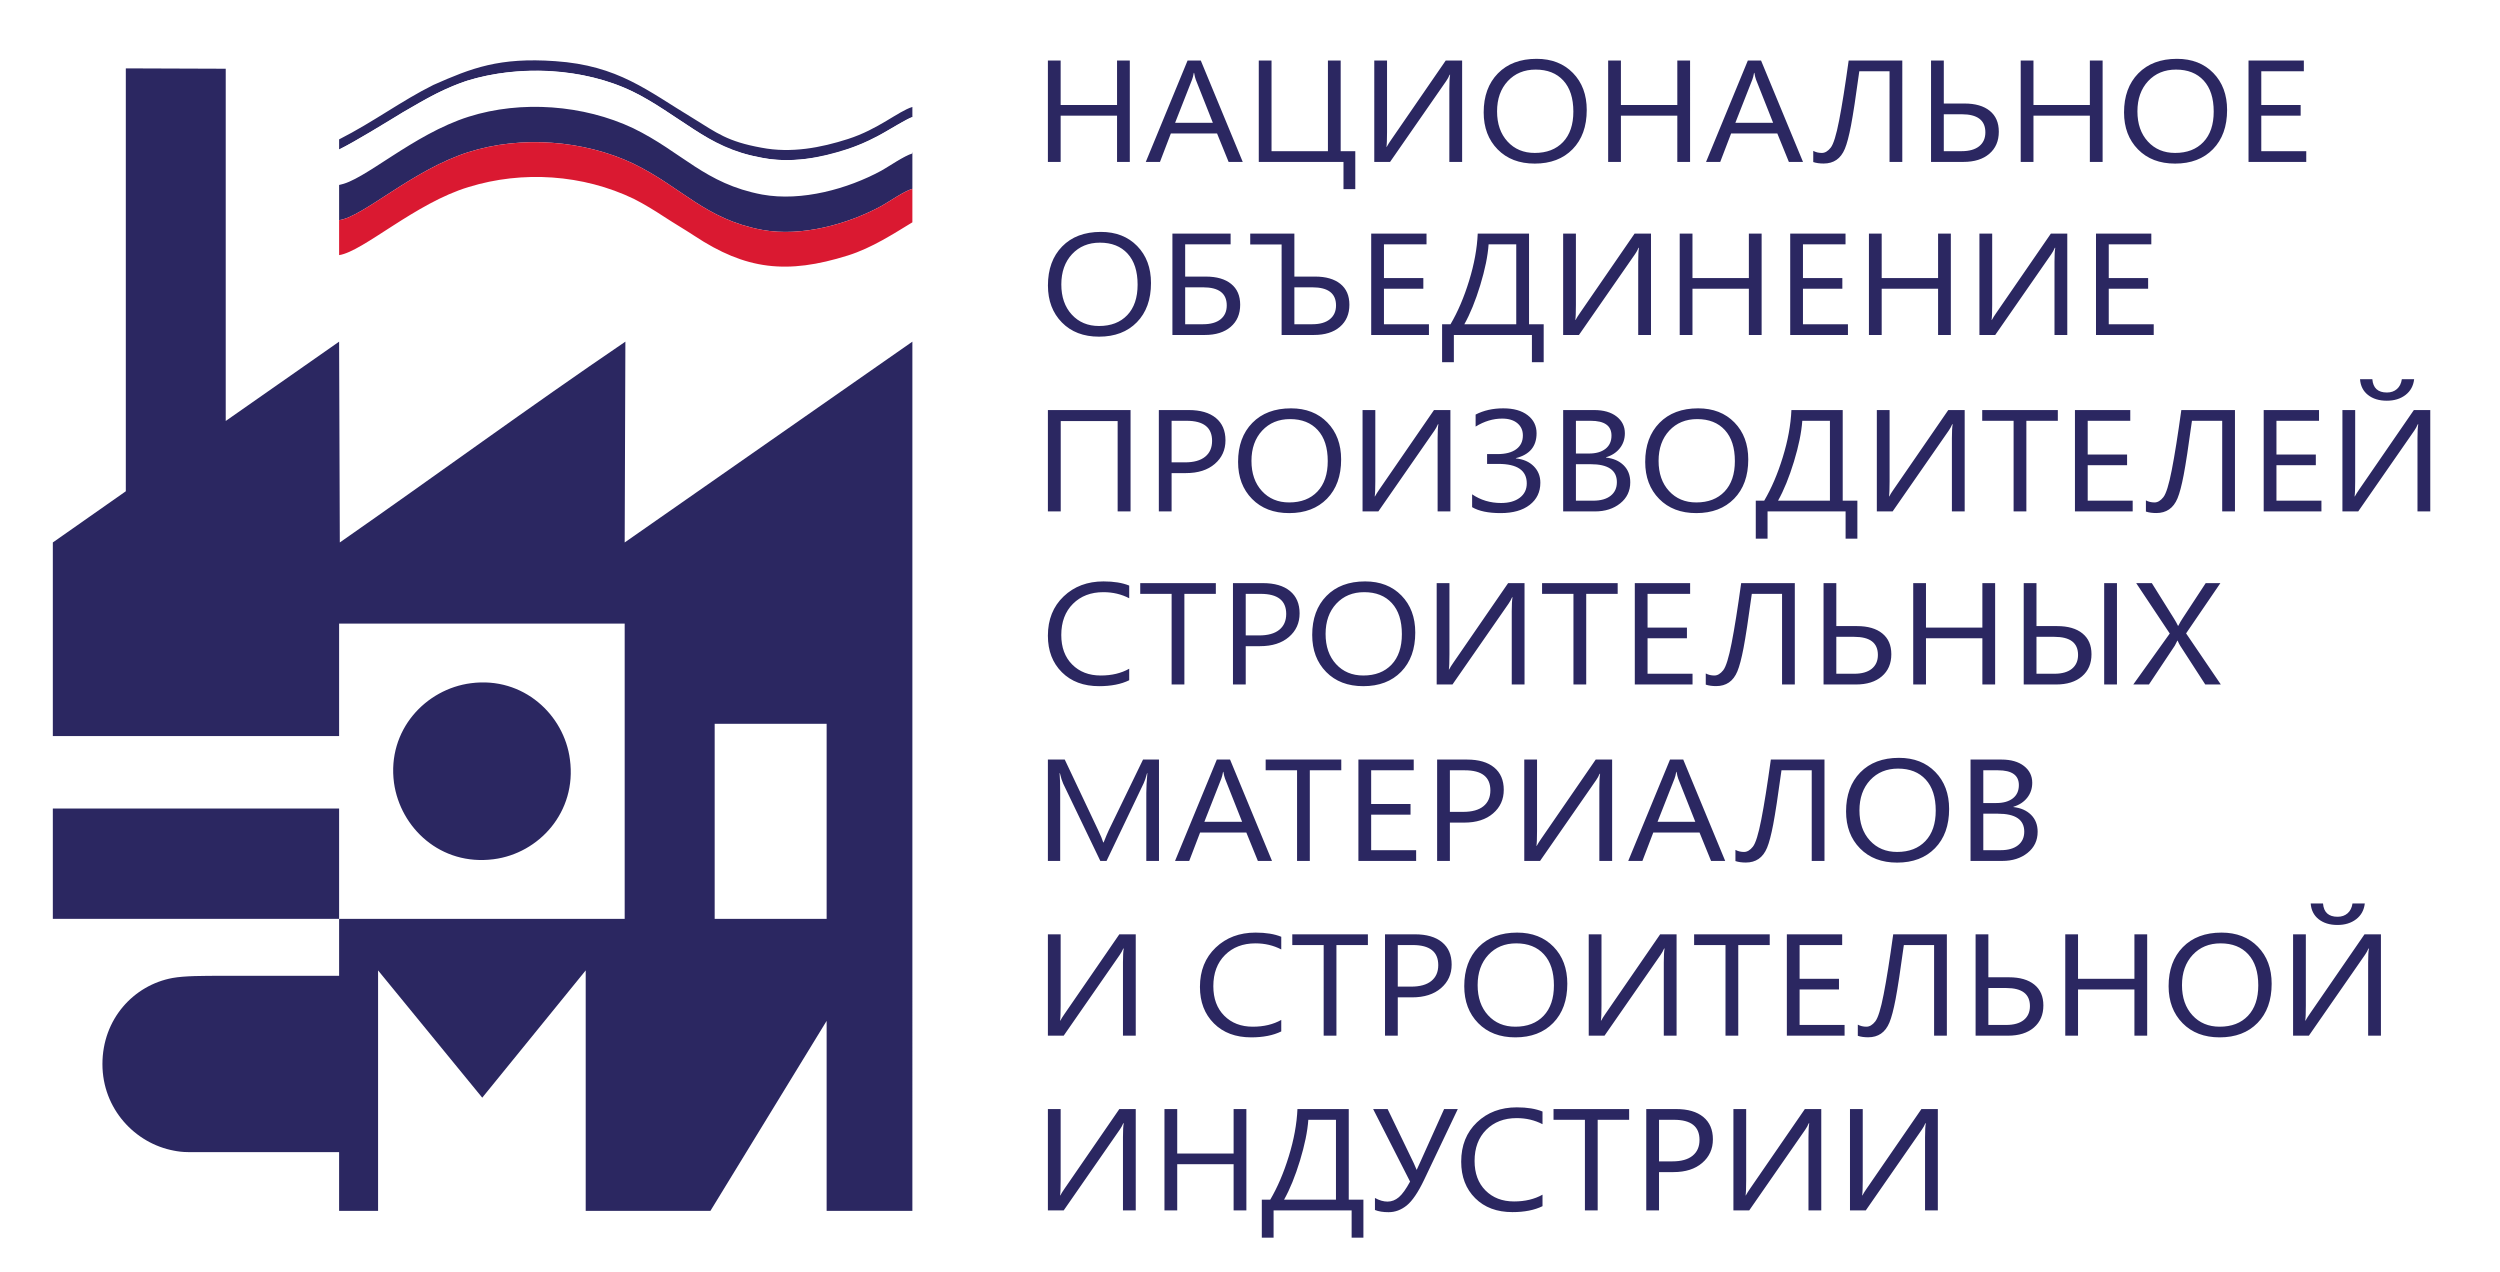
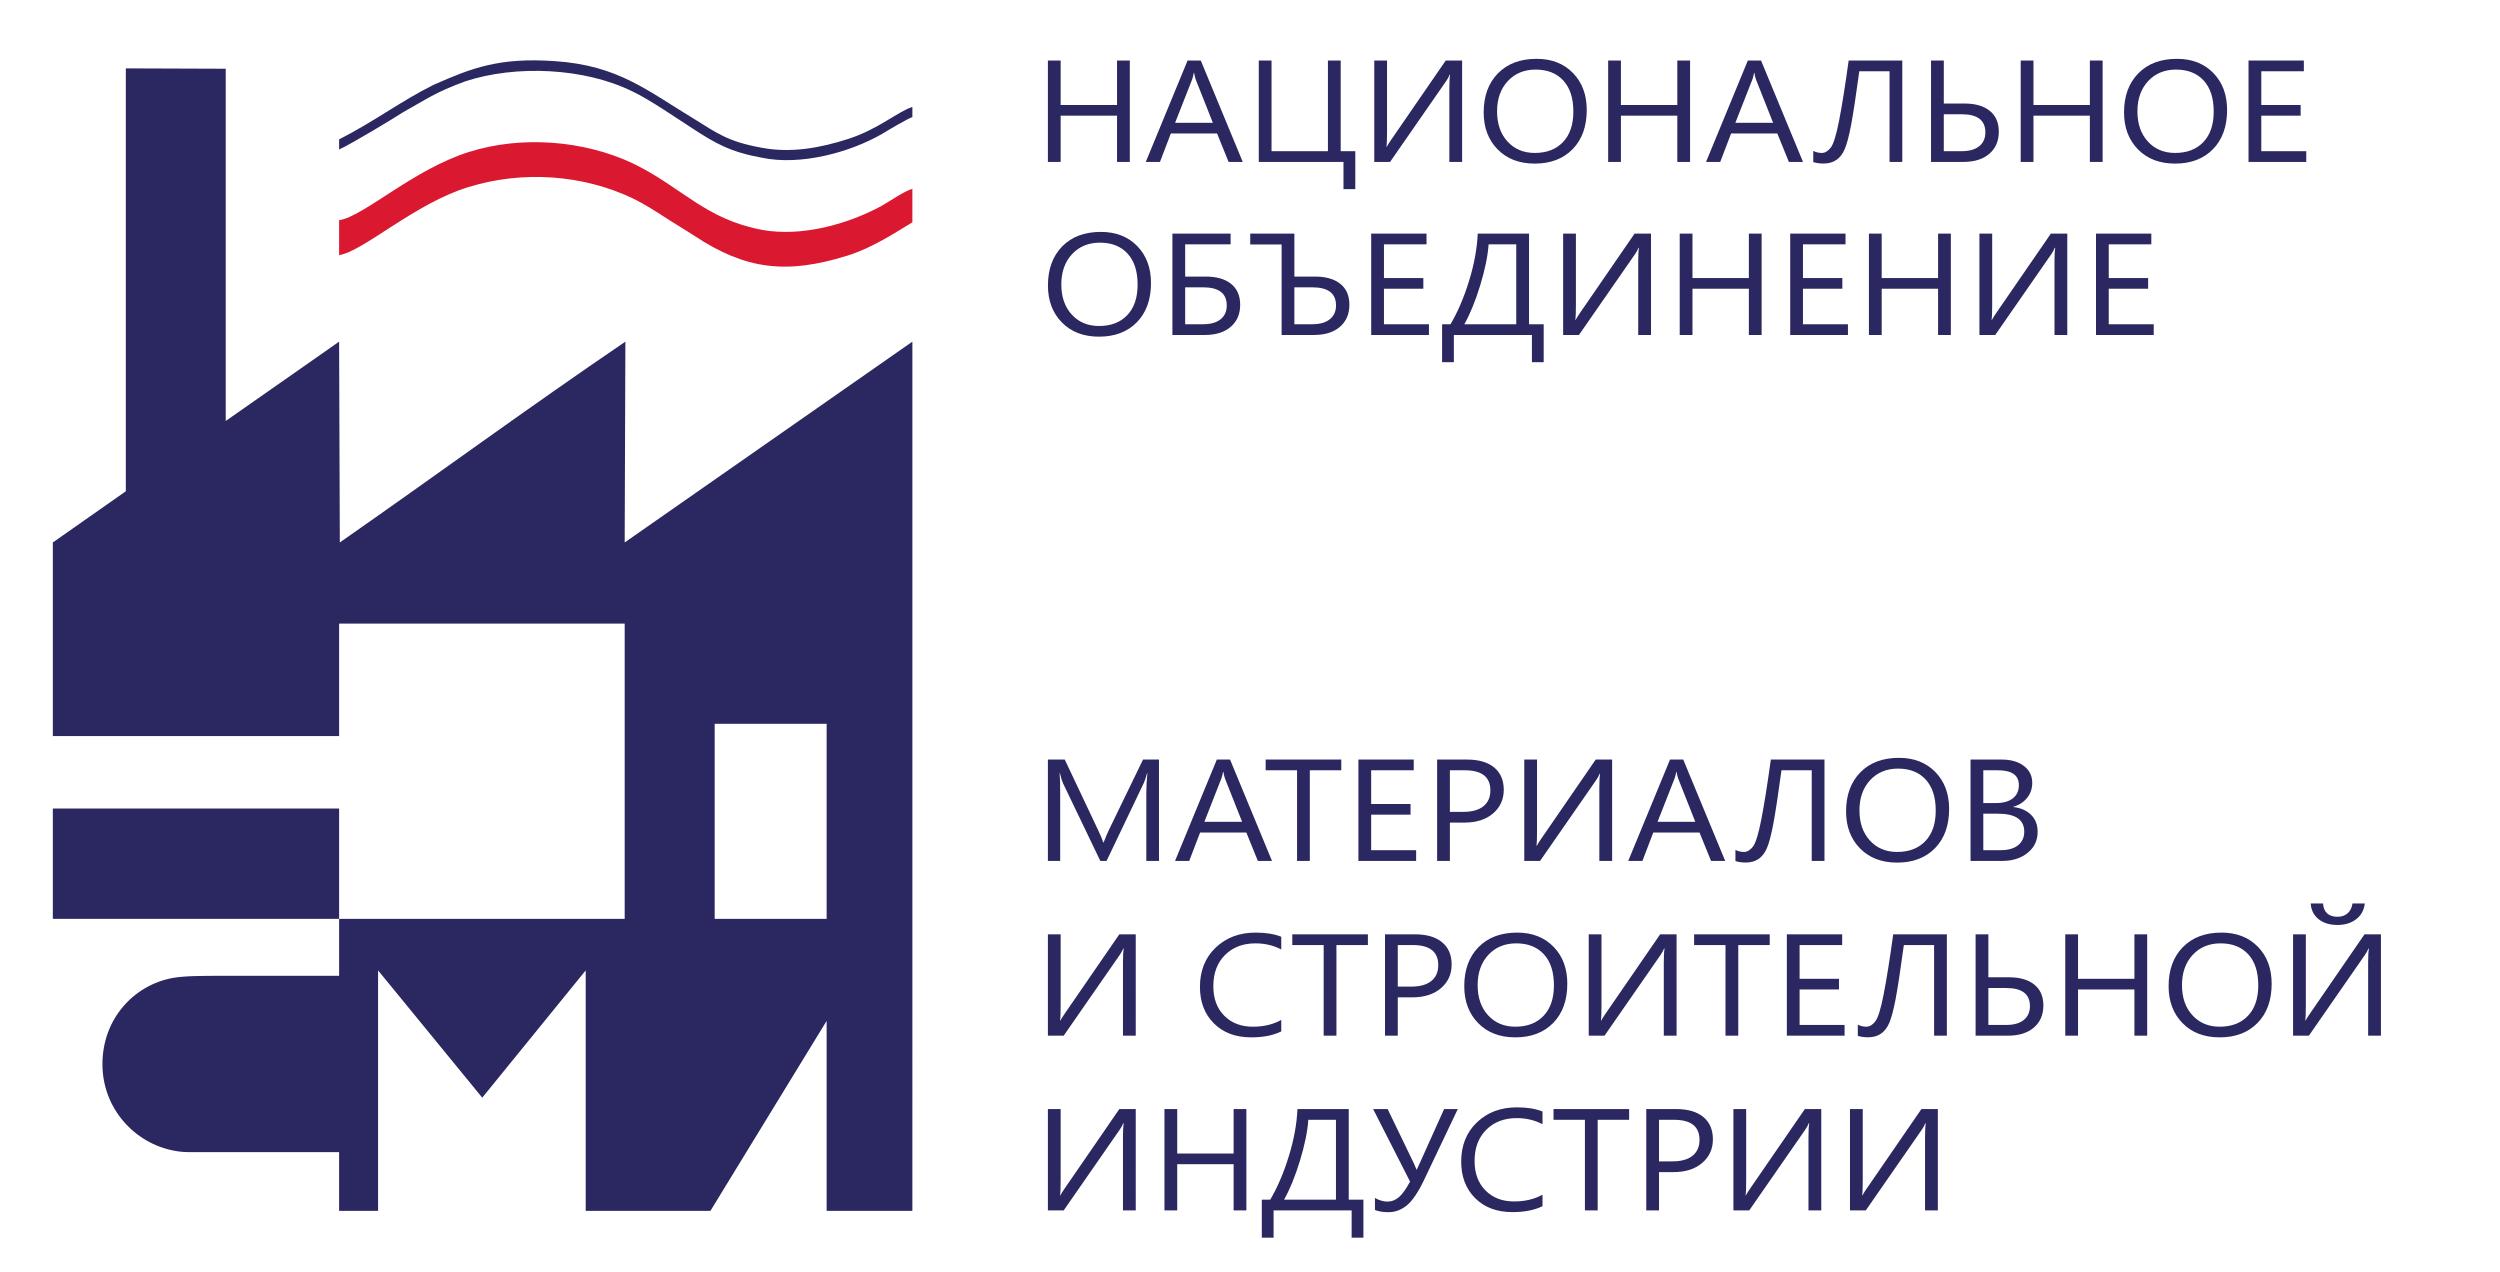
<svg xmlns="http://www.w3.org/2000/svg" xmlns:ns1="http://sodipodi.sourceforge.net/DTD/sodipodi-0.dtd" version="1.1" width="7581.002" height="3856.998" id="svg32" viewBox="0 0 7581.002 3856.998" ns1:docname="ae231496ef71f6f7c4567c25c5c25335.cdr">
  <defs id="defs36" />
  <path d="M 0,0 V 3856.998 H 7581.002 V 0 Z" style="fill:#ffffff;fill-rule:evenodd" id="path2" />
  <path d="m 3426.033,490.983 h -38.698 V 350.793 h -170.996 v 140.19 h -38.698 V 183.605 h 38.698 v 134.848 h 170.996 v -134.848 h 38.698 z m 342.464,0 h -42.867 l -35.001,-86.192 h -140.163 l -32.956,86.192 h -43.024 l 126.713,-307.378 h 40.114 z m -90.61,-118.532 -51.834,-130.97 c -1.652,-4.317 -3.382,-11.195 -5.034,-20.56 h -0.944 c -1.494,8.707 -3.304,15.511 -5.27,20.56 l -51.44,130.97 z m 431.894,201.065 h -35.788 V 490.983 H 3817.106 V 183.605 h 38.698 v 274.818 h 170.995 V 183.605 h 38.698 v 274.818 h 44.283 z m 323.98,-82.533 h -38.777 V 268.919 c 0,-20.048 0.787,-34.096 2.36,-42.218 h -1.416 c -2.91,6.951 -6.45,13.39 -10.618,19.243 l -170.052,245.039 h -47.901 V 183.605 h 38.698 v 216.503 c 0,23.121 -0.629,38.194 -1.809,45.218 h 0.865 c 3.382,-6.292 7.708,-13.17 12.899,-20.56 l 165.962,-241.161 h 49.788 z m 220.234,5.122 c -46.879,0 -84.397,-14.341 -112.555,-43.096 -28.158,-28.682 -42.316,-66.07 -42.316,-112.093 0,-49.461 14.394,-88.899 43.103,-118.312 28.709,-29.413 67.879,-44.193 117.353,-44.193 45.62,0 82.352,14.341 110.196,42.876 27.923,28.609 41.844,65.997 41.844,112.166 0,50.12 -14.315,89.777 -42.867,118.971 -28.552,29.121 -66.778,43.681 -114.757,43.681 z m 2.753,-285.062 c -34.687,0 -62.846,11.634 -84.554,34.901 -21.63,23.34 -32.484,53.925 -32.484,91.752 0,37.901 10.54,68.339 31.698,91.46 21.08,23.048 48.687,34.608 82.588,34.608 36.26,0 64.812,-10.975 85.734,-32.999 20.922,-22.023 31.304,-52.827 31.304,-92.411 0,-40.608 -10.068,-71.924 -30.361,-94.094 -20.293,-22.17 -48.294,-33.218 -83.925,-33.218 z m 468.232,279.94 h -38.698 V 350.793 h -170.995 v 140.19 h -38.698 V 183.605 h 38.698 v 134.848 h 170.995 v -134.848 h 38.698 z m 342.464,0 h -42.867 l -35.001,-86.192 h -140.163 l -32.957,86.192 h -43.024 l 126.713,-307.378 h 40.114 z m -90.611,-118.532 -51.834,-130.97 c -1.652,-4.317 -3.382,-11.195 -5.034,-20.56 h -0.944 c -1.495,8.707 -3.304,15.511 -5.27,20.56 l -51.441,130.97 z m 391.702,118.532 h -38.698 V 216.165 h -91.712 c -10.54,77.485 -18.956,132.214 -25.091,164.189 -6.135,32.047 -12.349,55.608 -18.641,70.753 -6.292,15.146 -14.866,26.413 -25.641,33.803 -10.697,7.317 -23.596,10.975 -38.698,10.975 -12.113,0 -22.653,-1.463 -31.541,-4.463 v -33.877 c 7.866,4.171 16.517,6.219 26.035,6.219 9.517,0 18.484,-5.268 26.821,-15.877 8.416,-10.536 16.911,-38.047 25.563,-82.533 8.731,-44.413 18.327,-104.996 28.945,-181.749 h 162.659 z m 87.15,0 V 183.605 h 38.698 v 130.312 h 62.688 c 32.878,0 58.441,7.39 76.689,22.17 18.327,14.78 27.451,35.852 27.451,63.144 0,28.316 -9.596,50.632 -28.788,67.095 -19.192,16.463 -45.384,24.657 -78.576,24.657 z m 38.698,-144.507 v 111.947 h 54.35 c 22.889,0 40.586,-5.049 53.014,-14.999 12.427,-10.024 18.72,-24.072 18.72,-42.072 0,-36.584 -23.911,-54.876 -71.733,-54.876 z m 481.603,144.507 h -38.698 V 350.793 h -170.996 v 140.19 h -38.698 V 183.605 h 38.698 v 134.848 h 170.996 v -134.848 h 38.698 z m 219.841,5.122 c -46.879,0 -84.397,-14.341 -112.555,-43.096 -28.158,-28.682 -42.316,-66.07 -42.316,-112.093 0,-49.461 14.394,-88.899 43.103,-118.312 28.709,-29.413 67.879,-44.193 117.353,-44.193 45.62,0 82.352,14.341 110.195,42.876 27.923,28.609 41.844,65.997 41.844,112.166 0,50.12 -14.315,89.777 -42.867,118.971 -28.552,29.121 -66.778,43.681 -114.758,43.681 z m 2.753,-285.062 c -34.687,0 -62.845,11.634 -84.554,34.901 -21.63,23.34 -32.484,53.925 -32.484,91.752 0,37.901 10.54,68.339 31.698,91.46 21.079,23.048 48.687,34.608 82.588,34.608 36.26,0 64.812,-10.975 85.734,-32.999 20.922,-22.023 31.304,-52.827 31.304,-92.411 0,-40.608 -10.068,-71.924 -30.361,-94.094 -20.293,-22.17 -48.294,-33.218 -83.925,-33.218 z m 394.926,279.94 H 6818.419 V 183.605 h 167.771 v 32.56 h -129.073 v 102.288 h 119.398 v 32.34 h -119.398 v 107.63 h 136.388 z" style="fill:#2b2761;fill-rule:evenodd" id="path4" />
  <path d="m 3332.636,1020.901 c -46.879,0 -84.397,-14.341 -112.555,-43.096 -28.158,-28.682 -42.316,-66.07 -42.316,-112.093 0,-49.462 14.394,-88.899 43.103,-118.312 28.709,-29.413 67.879,-44.193 117.353,-44.193 45.62,0 82.352,14.341 110.196,42.876 27.923,28.609 41.844,65.997 41.844,112.166 0,50.12 -14.315,89.777 -42.867,118.971 -28.552,29.121 -66.778,43.681 -114.757,43.681 z m 2.753,-285.062 c -34.687,0 -62.846,11.634 -84.554,34.901 -21.63,23.34 -32.484,53.925 -32.484,91.752 0,37.901 10.54,68.339 31.698,91.46 21.08,23.048 48.687,34.608 82.588,34.608 36.26,0 64.812,-10.975 85.734,-32.999 20.922,-22.023 31.305,-52.827 31.305,-92.411 0,-40.608 -10.068,-71.924 -30.361,-94.094 -20.293,-22.17 -48.294,-33.218 -83.925,-33.218 z m 219.84,279.94 v -307.378 h 176.501 v 32.56 h -137.803 v 97.752 h 62.688 c 32.878,0 58.441,7.39 76.689,22.17 18.327,14.78 27.451,35.852 27.451,63.144 0,28.316 -9.596,50.632 -28.788,67.095 -19.192,16.463 -45.384,24.657 -78.576,24.657 z m 38.698,-144.507 v 111.947 h 54.35 c 22.889,0 40.586,-5.049 53.014,-15 12.427,-10.024 18.72,-24.072 18.72,-42.072 0,-36.584 -23.911,-54.876 -71.733,-54.876 z m 292.438,144.507 V 741.4 h -95.172 v -32.999 h 133.871 v 130.312 h 62.924 c 32.72,0 58.205,7.39 76.531,22.097 18.248,14.707 27.372,35.779 27.372,63.217 0,28.316 -9.596,50.632 -28.788,67.095 -19.192,16.463 -45.384,24.657 -78.576,24.657 z m 38.698,-144.507 v 111.947 h 54.429 c 22.889,0 40.586,-5.049 53.092,-15.146 12.506,-10.097 18.799,-23.999 18.799,-41.925 0,-36.584 -23.99,-54.876 -71.891,-54.876 z m 408.062,144.507 h -175.086 v -307.378 h 167.771 v 32.56 h -129.073 v 102.288 h 119.398 v 32.34 h -119.398 v 107.63 h 136.387 z m 347.969,82.533 h -35.709 v -82.533 h -236.673 v 82.533 h -35.709 V 983.22 h 25.563 c 22.102,-37.608 40.901,-81.509 56.317,-131.775 15.495,-50.193 24.226,-97.898 26.192,-143.043 h 155.579 v 274.818 h 44.44 z M 4597.879,983.22 V 740.961 h -83.846 c -2.439,35.34 -10.933,76.607 -25.327,123.873 -14.473,47.339 -30.518,86.777 -48.216,118.386 z m 408.612,32.56 h -38.777 V 793.715 c 0,-20.048 0.786,-34.096 2.359,-42.218 h -1.416 c -2.91,6.951 -6.45,13.39 -10.618,19.243 l -170.052,245.039 h -47.901 v -307.378 h 38.698 v 216.504 c 0,23.121 -0.629,38.194 -1.809,45.218 h 0.866 c 3.382,-6.292 7.708,-13.17 12.899,-20.56 l 165.962,-241.161 h 49.788 z m 335.463,0 h -38.698 V 875.59 h -170.995 v 140.19 h -38.698 v -307.378 h 38.698 v 134.848 h 170.995 V 708.402 h 38.698 z m 261.763,0 H 5428.631 v -307.378 h 167.771 v 32.56 h -129.073 v 102.288 h 119.398 v 32.34 h -119.398 v 107.63 h 136.388 z m 312.024,0 h -38.698 V 875.59 H 5706.047 v 140.19 h -38.698 v -307.378 h 38.698 v 134.848 h 170.996 V 708.402 h 38.698 z m 353.082,0 h -38.777 V 793.715 c 0,-20.048 0.787,-34.096 2.36,-42.218 h -1.416 c -2.91,6.951 -6.45,13.39 -10.618,19.243 l -170.052,245.039 h -47.901 v -307.378 h 38.698 v 216.504 c 0,23.121 -0.629,38.194 -1.809,45.218 h 0.865 c 3.382,-6.292 7.708,-13.17 12.899,-20.56 L 6219.034,708.402 h 49.789 z m 262.156,0 h -175.086 v -307.378 h 167.771 v 32.56 h -129.073 v 102.288 h 119.398 v 32.34 h -119.398 v 107.63 h 136.387 z" style="fill:#2b2761;fill-rule:evenodd" id="path6" />
-   <path d="m 3428.314,1550.819 h -39.17 v -273.94 h -172.569 v 273.94 h -38.934 v -307.378 h 250.673 z m 124.432,-116.19 v 116.19 h -38.698 v -307.378 h 90.768 c 35.316,0 62.688,7.975 82.195,23.999 19.428,16.024 29.102,38.559 29.102,67.753 0,29.121 -10.776,52.974 -32.406,71.558 -21.551,18.584 -50.732,27.877 -87.386,27.877 z m 0,-158.628 v 126.068 h 40.586 c 26.664,0 47.114,-5.707 61.115,-17.048 14.079,-11.341 21.079,-27.438 21.079,-48.144 0,-40.608 -25.799,-60.876 -77.396,-60.876 z m 356.464,279.94 c -46.879,0 -84.397,-14.341 -112.555,-43.096 -28.158,-28.682 -42.316,-66.07 -42.316,-112.093 0,-49.461 14.394,-88.899 43.103,-118.312 28.709,-29.413 67.879,-44.193 117.353,-44.193 45.62,0 82.352,14.341 110.195,42.876 27.923,28.609 41.844,65.997 41.844,112.166 0,50.12 -14.315,89.777 -42.867,118.971 -28.552,29.121 -66.778,43.681 -114.757,43.681 z m 2.753,-285.062 c -34.687,0 -62.846,11.634 -84.554,34.901 -21.63,23.34 -32.484,53.925 -32.484,91.752 0,37.901 10.54,68.339 31.698,91.46 21.079,23.048 48.687,34.608 82.588,34.608 36.26,0 64.812,-10.975 85.734,-32.999 20.922,-22.023 31.304,-52.827 31.304,-92.411 0,-40.608 -10.068,-71.924 -30.361,-94.094 -20.293,-22.17 -48.294,-33.218 -83.925,-33.218 z m 486.245,279.94 h -38.777 v -222.064 c 0,-20.048 0.786,-34.096 2.359,-42.218 h -1.416 c -2.91,6.951 -6.45,13.39 -10.618,19.243 l -170.052,245.039 h -47.901 v -307.378 h 38.698 v 216.503 c 0,23.121 -0.629,38.194 -1.809,45.218 h 0.865 c 3.382,-6.292 7.708,-13.17 12.899,-20.56 l 165.962,-241.161 h 49.789 z m 65.834,-12.877 v -38.998 c 25.799,17.56 55.058,26.34 87.778,26.34 23.832,0 42.789,-5.341 56.867,-16.024 14.001,-10.756 21.08,-25.17 21.08,-43.315 0,-39.438 -28.709,-59.193 -85.97,-59.193 h -34.372 v -29.779 h 31.619 c 24.383,0 43.339,-4.902 56.789,-14.78 13.45,-9.878 20.136,-23.779 20.136,-41.779 0,-15.439 -5.585,-27.804 -16.675,-37.096 -11.169,-9.292 -26.507,-13.975 -46.013,-13.975 -27.608,0 -54.508,8.121 -80.621,24.219 v -36.438 c 24.304,-12.585 52.227,-18.877 83.846,-18.877 31.383,0 56.002,6.951 74.014,20.853 17.933,13.829 26.978,32.048 26.978,54.657 0,39.876 -20.922,64.973 -62.688,75.436 v 0.878 c 22.731,2.414 40.743,10.317 54.114,23.779 13.372,13.463 20.057,30.072 20.057,49.9 0,28.17 -10.776,50.559 -32.248,67.242 -21.473,16.682 -50.89,24.95 -88.251,24.95 -37.361,0 -66.148,-6 -86.441,-17.999 z m 276.078,12.877 v -307.378 h 93.993 c 28.552,0 51.283,6.512 67.958,19.462 16.753,13.024 25.169,29.999 25.169,50.852 0,17.414 -5.113,32.56 -15.259,45.437 -10.147,12.877 -24.069,22.023 -41.923,27.438 v 0.878 c 22.259,2.414 40.114,10.243 53.485,23.414 13.372,13.243 20.057,30.438 20.057,51.583 0,26.267 -10.146,47.559 -30.439,63.876 -20.293,16.317 -45.856,24.438 -76.767,24.438 z m 38.698,-274.818 v 99.289 h 39.642 c 21.158,0 37.833,-4.756 50.025,-14.268 12.113,-9.512 18.169,-22.901 18.169,-40.242 0,-29.852 -21.08,-44.779 -63.396,-44.779 z m 0,131.629 v 110.63 h 52.542 c 22.731,0 40.35,-5.049 52.856,-14.999 12.585,-10.024 18.798,-23.78 18.798,-41.193 0,-36.291 -26.585,-54.437 -79.756,-54.437 z m 364.959,148.311 c -46.879,0 -84.397,-14.341 -112.555,-43.096 -28.158,-28.682 -42.316,-66.07 -42.316,-112.093 0,-49.461 14.394,-88.899 43.103,-118.312 28.709,-29.413 67.879,-44.193 117.353,-44.193 45.62,0 82.352,14.341 110.196,42.876 27.923,28.609 41.844,65.997 41.844,112.166 0,50.12 -14.315,89.777 -42.867,118.971 -28.552,29.121 -66.778,43.681 -114.757,43.681 z m 2.753,-285.062 c -34.687,0 -62.846,11.634 -84.554,34.901 -21.63,23.34 -32.484,53.925 -32.484,91.752 0,37.901 10.54,68.339 31.698,91.46 21.079,23.048 48.687,34.608 82.588,34.608 36.26,0 64.812,-10.975 85.734,-32.999 20.922,-22.023 31.305,-52.827 31.305,-92.411 0,-40.608 -10.068,-71.924 -30.361,-94.094 -20.293,-22.17 -48.294,-33.218 -83.925,-33.218 z m 485.773,362.473 h -35.709 v -82.533 h -236.672 v 82.533 h -35.71 v -115.093 h 25.563 c 22.102,-37.608 40.901,-81.509 56.317,-131.775 15.495,-50.193 24.226,-97.898 26.192,-143.043 h 155.579 v 274.818 h 44.44 z m -83.217,-115.093 v -242.259 h -83.846 c -2.438,35.34 -10.933,76.607 -25.327,123.873 -14.473,47.339 -30.518,86.777 -48.216,118.385 z m 408.612,32.56 h -38.777 v -222.064 c 0,-20.048 0.786,-34.096 2.36,-42.218 h -1.416 c -2.91,6.951 -6.45,13.39 -10.618,19.243 l -170.052,245.039 h -47.901 v -307.378 h 38.698 v 216.503 c 0,23.121 -0.629,38.194 -1.809,45.218 h 0.865 c 3.382,-6.292 7.708,-13.17 12.899,-20.56 l 165.962,-241.161 h 49.788 z m 282.45,-274.818 h -95.409 v 274.818 h -38.698 v -274.818 h -95.172 v -32.56 h 229.279 z m 226.998,274.818 h -175.086 v -307.378 h 167.771 v 32.56 h -129.073 v 102.288 h 119.398 v 32.34 h -119.398 v 107.63 h 136.388 z m 310.137,0 h -38.698 v -274.818 h -91.712 c -10.54,77.485 -18.956,132.214 -25.091,164.189 -6.135,32.047 -12.349,55.608 -18.641,70.753 -6.293,15.146 -14.866,26.414 -25.642,33.803 -10.697,7.317 -23.596,10.975 -38.698,10.975 -12.113,0 -22.653,-1.463 -31.541,-4.463 v -33.877 c 7.865,4.171 16.517,6.219 26.035,6.219 9.517,0 18.484,-5.268 26.821,-15.877 8.416,-10.536 16.911,-38.047 25.563,-82.533 8.73,-44.413 18.327,-104.996 28.945,-181.749 h 162.659 z m 262.235,0 H 6864.432 v -307.378 h 167.771 v 32.56 h -129.073 v 102.288 h 119.398 v 32.34 h -119.398 v 107.63 h 136.388 z m 330.036,0 h -38.777 v -222.064 c 0,-20.048 0.786,-34.096 2.36,-42.218 h -1.416 c -2.91,6.951 -6.45,13.39 -10.618,19.243 l -170.052,245.039 h -47.901 v -307.378 h 38.698 v 216.503 c 0,23.121 -0.629,38.194 -1.809,45.218 h 0.865 c 3.382,-6.292 7.708,-13.17 12.899,-20.56 l 165.962,-241.161 h 49.789 z m -48.923,-400.887 c -2.281,20.121 -11.011,36.072 -26.113,47.706 -15.181,11.634 -34.057,17.487 -56.789,17.487 -23.361,0 -42.395,-5.853 -57.103,-17.487 -14.63,-11.634 -22.653,-27.584 -24.069,-47.706 h 37.361 c 2.124,26.853 16.911,40.315 44.204,40.315 12.348,0 22.495,-3.585 30.439,-10.609 8.023,-7.097 12.9,-16.975 14.787,-29.706 z" style="fill:#2b2761;fill-rule:evenodd" id="path8" />
-   <path d="m 3424.224,2062.738 c -24.383,12 -54.823,17.999 -91.24,17.999 -47.035,0 -84.633,-14.048 -112.87,-42.218 -28.316,-28.17 -42.474,-65.119 -42.474,-110.849 0,-49.096 15.967,-88.826 47.744,-119.117 31.776,-30.365 72.126,-45.511 120.971,-45.511 31.305,0 57.261,4.244 77.869,12.658 v 38.413 c -23.675,-12.292 -49.789,-18.438 -78.341,-18.438 -37.911,0 -68.666,11.78 -92.262,35.34 -23.596,23.56 -35.395,55.096 -35.395,94.533 0,37.462 11.012,67.314 33.035,89.484 22.102,22.243 50.969,33.364 86.835,33.364 33.114,0 61.902,-6.878 86.128,-20.56 z m 262.707,-261.941 h -95.409 v 274.818 h -38.698 v -274.818 h -95.172 v -32.56 h 229.279 z m 90.611,158.628 v 116.19 h -38.698 v -307.378 h 90.768 c 35.316,0 62.688,7.975 82.195,23.999 19.428,16.024 29.102,38.559 29.102,67.753 0,29.121 -10.776,52.974 -32.406,71.558 -21.551,18.584 -50.732,27.877 -87.385,27.877 z m 0,-158.628 v 126.068 h 40.586 c 26.664,0 47.114,-5.707 61.115,-17.048 14.079,-11.341 21.079,-27.438 21.079,-48.144 0,-40.608 -25.799,-60.876 -77.396,-60.876 z m 356.464,279.94 c -46.879,0 -84.397,-14.341 -112.556,-43.096 -28.158,-28.682 -42.316,-66.07 -42.316,-112.093 0,-49.461 14.394,-88.899 43.103,-118.312 28.709,-29.413 67.879,-44.193 117.353,-44.193 45.62,0 82.352,14.341 110.195,42.876 27.923,28.609 41.844,65.997 41.844,112.166 0,50.12 -14.315,89.777 -42.867,118.971 -28.552,29.121 -66.778,43.681 -114.757,43.681 z m 2.753,-285.062 c -34.687,0 -62.845,11.634 -84.554,34.901 -21.63,23.34 -32.484,53.925 -32.484,91.752 0,37.901 10.54,68.339 31.698,91.46 21.079,23.048 48.687,34.608 82.588,34.608 36.26,0 64.812,-10.975 85.734,-32.999 20.922,-22.023 31.304,-52.827 31.304,-92.411 0,-40.608 -10.068,-71.924 -30.361,-94.094 -20.293,-22.17 -48.294,-33.218 -83.925,-33.218 z m 486.245,279.94 h -38.777 v -222.064 c 0,-20.048 0.786,-34.096 2.36,-42.218 h -1.416 c -2.91,6.951 -6.45,13.39 -10.618,19.243 l -170.052,245.039 h -47.901 v -307.378 h 38.698 v 216.503 c 0,23.121 -0.629,38.194 -1.809,45.218 h 0.865 c 3.382,-6.292 7.708,-13.17 12.899,-20.56 l 165.962,-241.161 h 49.788 z m 282.45,-274.818 h -95.409 v 274.818 h -38.698 v -274.818 h -95.172 v -32.56 h 229.279 z m 226.998,274.818 h -175.086 v -307.378 h 167.771 v 32.56 h -129.073 v 102.288 h 119.398 v 32.34 h -119.398 v 107.63 h 136.387 z m 310.137,0 h -38.698 v -274.818 h -91.712 c -10.54,77.485 -18.956,132.214 -25.091,164.189 -6.135,32.047 -12.349,55.608 -18.641,70.753 -6.293,15.146 -14.866,26.413 -25.642,33.803 -10.697,7.317 -23.596,10.975 -38.698,10.975 -12.113,0 -22.653,-1.463 -31.541,-4.463 v -33.877 c 7.866,4.171 16.517,6.219 26.035,6.219 9.517,0 18.484,-5.268 26.821,-15.877 8.416,-10.536 16.911,-38.047 25.563,-82.533 8.73,-44.413 18.327,-104.996 28.945,-181.749 h 162.658 z m 87.15,0 v -307.378 h 38.698 v 130.312 h 62.688 c 32.878,0 58.441,7.39 76.689,22.17 18.327,14.78 27.451,35.852 27.451,63.144 0,28.316 -9.596,50.632 -28.788,67.095 -19.192,16.463 -45.384,24.657 -78.576,24.657 z m 38.698,-144.506 v 111.947 h 54.351 c 22.889,0 40.586,-5.049 53.014,-14.999 12.427,-10.024 18.72,-24.072 18.72,-42.072 0,-36.584 -23.911,-54.876 -71.733,-54.876 z m 481.604,144.506 h -38.698 v -140.19 h -170.995 v 140.19 h -38.698 v -307.378 h 38.698 v 134.848 h 170.995 v -134.848 h 38.698 z m 369.442,0 h -38.777 v -307.378 h 38.777 z m -282.764,0 v -307.378 h 38.698 v 130.312 h 62.688 c 32.878,0 58.441,7.39 76.689,22.17 18.326,14.78 27.451,35.852 27.451,63.144 0,28.316 -9.596,50.632 -28.788,67.095 -19.192,16.463 -45.384,24.657 -78.576,24.657 z m 38.698,-144.506 v 111.947 h 54.351 c 22.889,0 40.586,-5.049 53.014,-14.999 12.427,-10.024 18.72,-24.072 18.72,-42.072 0,-36.584 -23.911,-54.876 -71.733,-54.876 z m 559,144.506 h -47.193 l -76.059,-117.654 c -2.281,-3.585 -4.877,-8.707 -7.63,-15.219 h -0.944 c -1.495,3.293 -4.09,8.341 -7.787,15.219 l -78.34,117.654 h -47.508 l 110.589,-154.53 -101.779,-152.847 h 47.429 l 67.486,107.996 c 4.483,7.17 8.416,14.341 11.798,21.438 h 0.944 c 4.876,-9.439 9.202,-16.829 12.899,-22.243 l 70.239,-107.191 h 44.518 l -103.982,152.408 z" style="fill:#2b2761;fill-rule:evenodd" id="path10" />
  <path d="m 3514.52,2610.655 h -38.462 v -206.187 c 0,-16.316 1.022,-36.218 3.225,-59.851 h -0.944 c -3.697,13.902 -7,23.779 -9.911,29.779 l -112.87,236.259 h -18.956 l -112.633,-234.503 c -3.225,-6.878 -6.529,-17.341 -9.911,-31.535 h -0.944 c 1.258,12.292 1.809,32.413 1.809,60.217 v 205.821 h -37.283 v -307.378 h 51.126 l 101.386,214.309 c 7.866,16.463 12.9,28.755 15.259,36.877 h 1.337 c 6.607,-16.829 11.956,-29.413 15.888,-37.681 l 103.51,-213.504 h 48.373 z m 342.7,0 h -42.867 l -35.001,-86.192 h -140.163 l -32.956,86.192 h -43.024 l 126.713,-307.378 h 40.114 z m -90.61,-118.532 -51.834,-130.97 c -1.652,-4.317 -3.382,-11.195 -5.034,-20.56 h -0.944 c -1.494,8.707 -3.304,15.511 -5.27,20.56 l -51.44,130.97 z m 300.697,-156.286 h -95.409 v 274.818 h -38.698 v -274.818 h -95.172 v -32.56 h 229.279 z m 226.998,274.818 h -175.086 v -307.378 h 167.771 v 32.56 h -129.073 v 102.288 h 119.398 v 32.34 h -119.398 v 107.63 h 136.387 z m 102.33,-116.19 v 116.19 h -38.698 v -307.378 h 90.768 c 35.316,0 62.688,7.975 82.195,23.999 19.428,16.024 29.102,38.559 29.102,67.753 0,29.121 -10.776,52.974 -32.406,71.558 -21.551,18.584 -50.732,27.877 -87.386,27.877 z m 0,-158.628 v 126.068 h 40.586 c 26.664,0 47.114,-5.707 61.115,-17.048 14.079,-11.341 21.08,-27.438 21.08,-48.144 0,-40.608 -25.799,-60.876 -77.396,-60.876 z m 491.986,274.818 h -38.777 v -222.065 c 0,-20.048 0.786,-34.096 2.359,-42.218 h -1.416 c -2.91,6.951 -6.45,13.39 -10.618,19.243 l -170.052,245.039 h -47.901 v -307.378 h 38.698 v 216.503 c 0,23.121 -0.629,38.194 -1.809,45.218 h 0.866 c 3.382,-6.292 7.708,-13.17 12.899,-20.56 l 165.962,-241.161 h 49.788 z m 342.856,0 h -42.867 l -35.001,-86.192 h -140.163 l -32.956,86.192 h -43.024 l 126.713,-307.378 h 40.114 z m -90.61,-118.532 -51.834,-130.97 c -1.652,-4.317 -3.382,-11.195 -5.034,-20.56 h -0.944 c -1.495,8.707 -3.304,15.511 -5.27,20.56 l -51.441,130.97 z m 391.702,118.532 h -38.698 v -274.818 h -91.712 c -10.54,77.485 -18.956,132.214 -25.091,164.189 -6.135,32.047 -12.349,55.608 -18.641,70.753 -6.293,15.146 -14.866,26.413 -25.641,33.803 -10.697,7.317 -23.597,10.975 -38.698,10.975 -12.113,0 -22.653,-1.463 -31.541,-4.463 v -33.877 c 7.865,4.171 16.517,6.219 26.035,6.219 9.517,0 18.484,-5.268 26.822,-15.877 8.416,-10.536 16.911,-38.047 25.563,-82.533 8.73,-44.413 18.326,-104.996 28.945,-181.749 h 162.659 z m 220.312,5.122 c -46.879,0 -84.397,-14.341 -112.555,-43.096 -28.158,-28.682 -42.316,-66.07 -42.316,-112.093 0,-49.461 14.394,-88.899 43.103,-118.312 28.709,-29.413 67.879,-44.193 117.353,-44.193 45.62,0 82.352,14.341 110.196,42.876 27.923,28.609 41.844,65.997 41.844,112.166 0,50.12 -14.315,89.777 -42.867,118.971 -28.552,29.121 -66.778,43.681 -114.757,43.681 z m 2.753,-285.062 c -34.687,0 -62.846,11.634 -84.554,34.901 -21.63,23.34 -32.484,53.925 -32.484,91.752 0,37.901 10.54,68.339 31.698,91.46 21.08,23.048 48.687,34.608 82.588,34.608 36.26,0 64.812,-10.975 85.734,-32.999 20.922,-22.023 31.305,-52.827 31.305,-92.411 0,-40.608 -10.068,-71.924 -30.361,-94.094 -20.293,-22.17 -48.294,-33.218 -83.925,-33.218 z m 219.84,279.94 v -307.378 h 93.993 c 28.552,0 51.283,6.512 67.958,19.462 16.753,13.024 25.17,29.999 25.17,50.852 0,17.414 -5.113,32.56 -15.259,45.437 -10.147,12.877 -24.068,22.023 -41.923,27.438 v 0.878 c 22.259,2.415 40.114,10.243 53.485,23.414 13.371,13.243 20.057,30.438 20.057,51.583 0,26.267 -10.146,47.559 -30.439,63.876 -20.293,16.317 -45.856,24.438 -76.767,24.438 z m 38.698,-274.818 v 99.289 h 39.642 c 21.158,0 37.833,-4.756 50.025,-14.268 12.113,-9.512 18.169,-22.901 18.169,-40.242 0,-29.852 -21.08,-44.779 -63.396,-44.779 z m 0,131.629 v 110.63 h 52.541 c 22.731,0 40.35,-5.049 52.856,-14.999 12.585,-10.024 18.798,-23.78 18.798,-41.193 0,-36.291 -26.585,-54.437 -79.756,-54.437 z" style="fill:#2b2761;fill-rule:evenodd" id="path12" />
  <path d="m 3444.045,3140.572 h -38.777 v -222.064 c 0,-20.048 0.787,-34.096 2.36,-42.218 h -1.416 c -2.91,6.951 -6.45,13.39 -10.618,19.243 l -170.052,245.039 h -47.901 v -307.378 h 38.698 v 216.503 c 0,23.121 -0.629,38.194 -1.809,45.218 h 0.865 c 3.382,-6.292 7.708,-13.17 12.899,-20.56 l 165.962,-241.161 h 49.789 z m 441.254,-12.877 c -24.383,12 -54.823,17.999 -91.24,17.999 -47.036,0 -84.633,-14.048 -112.87,-42.218 -28.316,-28.17 -42.474,-65.119 -42.474,-110.849 0,-49.096 15.967,-88.826 47.744,-119.117 31.776,-30.365 72.126,-45.511 120.971,-45.511 31.305,0 57.261,4.244 77.869,12.658 v 38.413 c -23.675,-12.292 -49.789,-18.438 -78.341,-18.438 -37.911,0 -68.666,11.78 -92.262,35.34 -23.596,23.56 -35.395,55.096 -35.395,94.533 0,37.462 11.012,67.314 33.035,89.484 22.102,22.243 50.969,33.364 86.835,33.364 33.114,0 61.901,-6.878 86.127,-20.56 z m 262.707,-261.941 h -95.409 v 274.818 h -38.698 V 2865.754 h -95.173 v -32.56 h 229.28 z m 90.61,158.628 v 116.19 h -38.698 v -307.378 h 90.768 c 35.316,0 62.688,7.975 82.195,23.999 19.427,16.024 29.102,38.559 29.102,67.753 0,29.121 -10.776,52.974 -32.406,71.558 -21.551,18.584 -50.733,27.877 -87.386,27.877 z m 0,-158.628 v 126.068 h 40.586 c 26.664,0 47.114,-5.707 61.115,-17.048 14.079,-11.341 21.08,-27.438 21.08,-48.144 0,-40.608 -25.799,-60.876 -77.397,-60.876 z m 356.464,279.94 c -46.879,0 -84.397,-14.341 -112.555,-43.096 -28.158,-28.682 -42.316,-66.07 -42.316,-112.093 0,-49.461 14.394,-88.899 43.103,-118.312 28.709,-29.413 67.879,-44.193 117.353,-44.193 45.62,0 82.352,14.341 110.195,42.876 27.923,28.609 41.844,65.997 41.844,112.166 0,50.12 -14.315,89.777 -42.867,118.971 -28.552,29.121 -66.778,43.681 -114.757,43.681 z m 2.753,-285.062 c -34.687,0 -62.845,11.634 -84.554,34.901 -21.63,23.34 -32.484,53.925 -32.484,91.752 0,37.901 10.54,68.339 31.698,91.46 21.079,23.048 48.687,34.608 82.588,34.608 36.26,0 64.812,-10.975 85.734,-32.999 20.922,-22.023 31.304,-52.827 31.304,-92.411 0,-40.608 -10.068,-71.924 -30.361,-94.094 -20.293,-22.17 -48.294,-33.218 -83.925,-33.218 z m 486.245,279.94 h -38.777 v -222.064 c 0,-20.048 0.787,-34.096 2.36,-42.218 h -1.416 c -2.91,6.951 -6.45,13.39 -10.618,19.243 l -170.052,245.039 h -47.901 v -307.378 h 38.698 v 216.503 c 0,23.121 -0.629,38.194 -1.809,45.218 h 0.865 c 3.382,-6.292 7.708,-13.17 12.899,-20.56 l 165.962,-241.161 h 49.789 z m 282.45,-274.818 h -95.409 v 274.818 h -38.698 V 2865.754 h -95.172 v -32.56 h 229.279 z m 226.998,274.818 h -175.086 v -307.378 h 167.771 v 32.56 h -129.073 v 102.288 h 119.398 v 32.34 h -119.398 v 107.63 h 136.388 z m 310.137,0 h -38.698 V 2865.754 h -91.712 c -10.54,77.485 -18.956,132.214 -25.091,164.189 -6.135,32.047 -12.349,55.608 -18.641,70.753 -6.293,15.146 -14.866,26.414 -25.641,33.803 -10.697,7.317 -23.597,10.975 -38.698,10.975 -12.113,0 -22.653,-1.463 -31.541,-4.463 v -33.877 c 7.865,4.171 16.517,6.219 26.035,6.219 9.517,0 18.484,-5.268 26.821,-15.877 8.416,-10.536 16.911,-38.047 25.563,-82.533 8.73,-44.413 18.326,-104.996 28.945,-181.749 h 162.659 z m 87.15,0 v -307.378 h 38.698 v 130.312 h 62.688 c 32.878,0 58.441,7.39 76.689,22.17 18.326,14.78 27.451,35.852 27.451,63.144 0,28.316 -9.596,50.632 -28.788,67.095 -19.192,16.463 -45.384,24.657 -78.576,24.657 z m 38.698,-144.506 v 111.947 h 54.351 c 22.889,0 40.586,-5.049 53.014,-14.999 12.427,-10.024 18.72,-24.072 18.72,-42.072 0,-36.584 -23.911,-54.876 -71.733,-54.876 z m 481.604,144.506 h -38.698 v -140.19 h -170.995 v 140.19 h -38.698 v -307.378 h 38.698 v 134.848 h 170.995 v -134.848 h 38.698 z m 219.84,5.122 c -46.879,0 -84.397,-14.341 -112.555,-43.096 -28.158,-28.682 -42.316,-66.07 -42.316,-112.093 0,-49.461 14.394,-88.899 43.103,-118.312 28.709,-29.413 67.879,-44.193 117.353,-44.193 45.62,0 82.352,14.341 110.195,42.876 27.923,28.609 41.844,65.997 41.844,112.166 0,50.12 -14.315,89.777 -42.867,118.971 -28.552,29.121 -66.778,43.681 -114.757,43.681 z m 2.753,-285.062 c -34.687,0 -62.846,11.634 -84.554,34.901 -21.63,23.34 -32.484,53.925 -32.484,91.752 0,37.901 10.54,68.339 31.698,91.46 21.08,23.048 48.687,34.608 82.588,34.608 36.26,0 64.812,-10.975 85.734,-32.999 20.922,-22.023 31.305,-52.827 31.305,-92.411 0,-40.608 -10.068,-71.924 -30.361,-94.094 -20.293,-22.17 -48.294,-33.218 -83.925,-33.218 z m 486.245,279.94 h -38.777 v -222.064 c 0,-20.048 0.786,-34.096 2.359,-42.218 h -1.416 c -2.91,6.951 -6.45,13.39 -10.618,19.243 l -170.052,245.039 h -47.901 v -307.378 h 38.698 v 216.503 c 0,23.121 -0.629,38.194 -1.809,45.218 h 0.866 c 3.382,-6.292 7.708,-13.17 12.899,-20.56 l 165.962,-241.161 h 49.788 z m -48.924,-400.887 c -2.281,20.121 -11.011,36.072 -26.113,47.706 -15.181,11.634 -34.058,17.487 -56.789,17.487 -23.361,0 -42.395,-5.853 -57.103,-17.487 -14.63,-11.634 -22.652,-27.584 -24.069,-47.706 h 37.361 c 2.124,26.853 16.911,40.315 44.204,40.315 12.349,0 22.495,-3.585 30.439,-10.609 8.023,-7.097 12.9,-16.975 14.787,-29.706 z" style="fill:#2b2761;fill-rule:evenodd" id="path14" />
  <path d="m 3444.045,3670.49 h -38.777 v -222.064 c 0,-20.048 0.787,-34.096 2.36,-42.218 h -1.416 c -2.91,6.951 -6.45,13.39 -10.618,19.243 L 3225.542,3670.49 h -47.901 v -307.378 h 38.698 v 216.504 c 0,23.121 -0.629,38.194 -1.809,45.218 h 0.865 c 3.382,-6.292 7.708,-13.17 12.899,-20.56 l 165.962,-241.161 h 49.789 z m 335.463,0 h -38.698 V 3530.3 H 3569.814 V 3670.49 h -38.698 v -307.378 h 38.698 v 134.848 h 170.996 v -134.848 h 38.698 z m 354.891,82.533 h -35.709 V 3670.49 h -236.673 v 82.533 h -35.709 v -115.093 h 25.563 c 22.102,-37.608 40.901,-81.509 56.317,-131.775 15.495,-50.193 24.226,-97.898 26.192,-143.043 h 155.579 v 274.818 h 44.44 z m -83.217,-115.093 v -242.259 h -83.846 c -2.438,35.34 -10.933,76.607 -25.327,123.873 -14.473,47.339 -30.518,86.777 -48.216,118.386 z m 369.442,-274.818 -102.094,214.528 c -18.169,38.047 -35.709,63.876 -52.542,77.631 -16.911,13.682 -35.395,20.56 -55.295,20.56 -16.439,0 -30.203,-2.195 -41.294,-6.658 v -36.438 c 13.214,7.317 25.956,10.975 38.226,10.975 12.506,0 23.911,-4.463 34.372,-13.39 10.461,-8.926 21.709,-24.731 33.9,-47.266 l -112.004,-219.942 h 43.968 l 79.284,164.189 c 1.416,2.707 4.247,9.365 8.573,19.901 h 0.393 c 0.472,-1.244 3.618,-8.195 9.517,-20.78 l 73.464,-163.31 z m 256.887,294.5 c -24.383,12 -54.823,17.999 -91.24,17.999 -47.036,0 -84.633,-14.048 -112.87,-42.218 -28.316,-28.17 -42.474,-65.119 -42.474,-110.849 0,-49.096 15.967,-88.826 47.744,-119.117 31.776,-30.365 72.127,-45.511 120.971,-45.511 31.305,0 57.261,4.244 77.868,12.658 v 38.413 c -23.675,-12.292 -49.788,-18.438 -78.341,-18.438 -37.911,0 -68.666,11.78 -92.262,35.34 -23.596,23.56 -35.395,55.096 -35.395,94.533 0,37.462 11.012,67.314 33.035,89.484 22.102,22.243 50.969,33.364 86.835,33.364 33.114,0 61.902,-6.878 86.127,-20.56 z m 262.707,-261.941 h -95.409 V 3670.49 h -38.698 v -274.818 h -95.172 v -32.56 h 229.279 z m 90.61,158.628 V 3670.49 h -38.698 v -307.378 h 90.768 c 35.316,0 62.688,7.975 82.195,23.999 19.427,16.024 29.102,38.559 29.102,67.753 0,29.121 -10.776,52.974 -32.406,71.558 -21.551,18.584 -50.733,27.877 -87.386,27.877 z m 0,-158.628 v 126.068 h 40.586 c 26.664,0 47.114,-5.707 61.115,-17.048 14.079,-11.341 21.079,-27.438 21.079,-48.144 0,-40.608 -25.799,-60.876 -77.397,-60.876 z m 491.986,274.818 h -38.777 v -222.064 c 0,-20.048 0.787,-34.096 2.36,-42.218 h -1.416 c -2.91,6.951 -6.45,13.39 -10.618,19.243 L 5304.312,3670.49 h -47.901 v -307.378 h 38.698 v 216.504 c 0,23.121 -0.629,38.194 -1.809,45.218 h 0.865 c 3.382,-6.292 7.708,-13.17 12.899,-20.56 l 165.962,-241.161 h 49.789 z m 353.475,0 h -38.777 v -222.064 c 0,-20.048 0.787,-34.096 2.36,-42.218 h -1.416 c -2.91,6.951 -6.45,13.39 -10.618,19.243 L 5657.787,3670.49 h -47.901 v -307.378 h 38.698 v 216.504 c 0,23.121 -0.629,38.194 -1.809,45.218 h 0.865 c 3.382,-6.292 7.708,-13.17 12.899,-20.56 l 165.962,-241.161 h 49.788 z" style="fill:#2b2761;fill-rule:evenodd" id="path16" />
  <path d="m 2167.181,2194.869 c 113.887,0 225.625,0 339.512,0 0,200.065 0,391.385 0,591.45 -113.887,0 -225.625,0 -339.512,0 0,-200.065 0,-391.385 0,-591.45 z M 381.52,207.334 v 1282.386 l -221.327,155.242 v 587.077 h 868.119 v -341.095 h 865.97 v 895.375 H 1028.312 v 172.734 c -27.934,0 -311.577,0 -348.107,0 -66.613,0 -120.333,0 -156.863,6.559 -118.185,21.865 -212.732,124.631 -212.732,261.288 0,135.563 98.845,240.516 217.03,262.381 10.744,2.187 25.786,4.373 42.976,4.373 h 457.697 v 178.2 h 118.184 v -729.2 l 315.875,385.918 313.726,-385.918 v 729.2 h 378.191 l 352.405,-576.145 v 576.145 h 260.006 V 2999.503 1036.02 l -872.417,608.942 2.149,-608.942 c -294.387,200.065 -575.881,406.69 -865.97,608.942 L 1028.312,1036.02 684.502,1276.536 V 208.427 Z" style="fill:#2b2761;fill-rule:evenodd" id="path18" />
  <path d="M 160.193,2786.319 H 1028.312 V 2451.783 H 160.193 Z" style="fill:#2b2761;fill-rule:evenodd" id="path20" />
-   <path d="m 1428.306,2071.74 c -137.12,17.465 -254.958,141.901 -233.533,302.358 19.283,136.443 141.405,252.147 302.093,231.407 137.12,-17.465 252.816,-142.992 231.391,-302.358 -17.14,-135.351 -141.405,-252.147 -299.951,-231.407 z" style="fill:#2b2761;fill-rule:evenodd" id="path22" />
-   <path d="m 1028.312,667.594 c 73.059,-9.839 223.476,-153.055 393.232,-206.625 159.012,-50.29 348.107,-36.077 498.524,34.984 148.268,72.155 217.03,168.361 391.083,201.159 120.333,21.865 260.006,-17.492 361,-72.155 23.637,-13.119 68.762,-44.823 94.548,-52.476 V 462.062 c -36.53,13.119 -100.994,65.595 -197.69,97.3 -81.655,26.238 -167.607,43.73 -260.006,26.238 -169.756,-31.704 -249.262,-132.284 -391.083,-201.159 -148.268,-69.968 -333.066,-83.087 -500.673,-32.798 -122.482,38.264 -268.601,147.589 -388.935,208.811 z" style="fill:#2b2761;fill-rule:evenodd" id="path24" />
+   <path d="m 1428.306,2071.74 z" style="fill:#2b2761;fill-rule:evenodd" id="path22" />
  <path d="m 1028.312,667.594 v 106.046 c 73.059,-10.933 232.071,-158.522 393.232,-206.625 163.31,-50.29 345.958,-38.264 500.673,36.077 32.232,16.399 62.316,34.984 92.399,54.663 30.083,19.679 60.167,37.171 90.25,56.849 156.863,103.859 281.494,118.071 466.292,60.129 73.059,-22.958 139.673,-66.688 195.542,-100.579 V 572.481 c -25.786,7.653 -70.911,39.357 -94.548,52.476 -100.994,54.663 -240.667,94.02 -361,72.155 -174.054,-32.798 -242.815,-129.004 -391.083,-201.159 -150.417,-71.061 -339.512,-85.274 -498.524,-34.984 -169.756,53.569 -320.173,196.786 -393.232,206.625 z" style="fill:#da1931;fill-rule:evenodd" id="path26" />
  <path d="m 1028.312,422.705 v 30.611 c 34.381,-15.306 163.31,-92.927 193.393,-112.605 70.911,-39.357 96.696,-60.129 189.095,-94.02 152.565,-50.29 361,-41.544 507.119,30.611 49.423,22.958 135.375,81.994 182.649,112.605 68.762,44.823 113.887,71.061 210.583,88.553 116.036,24.052 264.304,-15.306 363.149,-72.155 21.488,-13.119 75.208,-44.823 92.399,-51.383 V 324.312 c -42.976,13.119 -103.143,67.782 -195.542,97.299 -81.655,26.238 -171.905,43.73 -262.155,26.238 -103.143,-18.585 -135.375,-44.823 -206.286,-88.553 -139.673,-84.18 -227.774,-160.708 -419.018,-173.827 -169.756,-12.026 -253.56,20.772 -369.595,72.155 -96.697,48.103 -180.5,111.512 -285.792,165.081 z" style="fill:#2b2761;fill-rule:evenodd" id="path28" />
-   <path d="m 1028.312,560.455 c 73.059,-9.839 223.476,-153.055 393.232,-206.625 159.012,-50.29 348.107,-36.077 498.524,34.984 148.268,72.155 217.03,168.361 391.083,201.159 120.333,21.865 260.006,-17.492 361,-72.155 23.637,-13.119 68.762,-44.823 94.548,-52.476 V 354.923 c -36.53,13.119 -100.994,65.595 -197.69,97.299 -81.655,26.238 -167.607,43.73 -260.006,26.238 -169.756,-31.704 -249.262,-132.284 -391.083,-201.159 -148.268,-69.968 -333.066,-83.087 -500.673,-32.798 -122.482,38.264 -268.601,147.589 -388.935,208.811 z" style="fill:#ffffff;fill-rule:evenodd" id="path30" />
</svg>